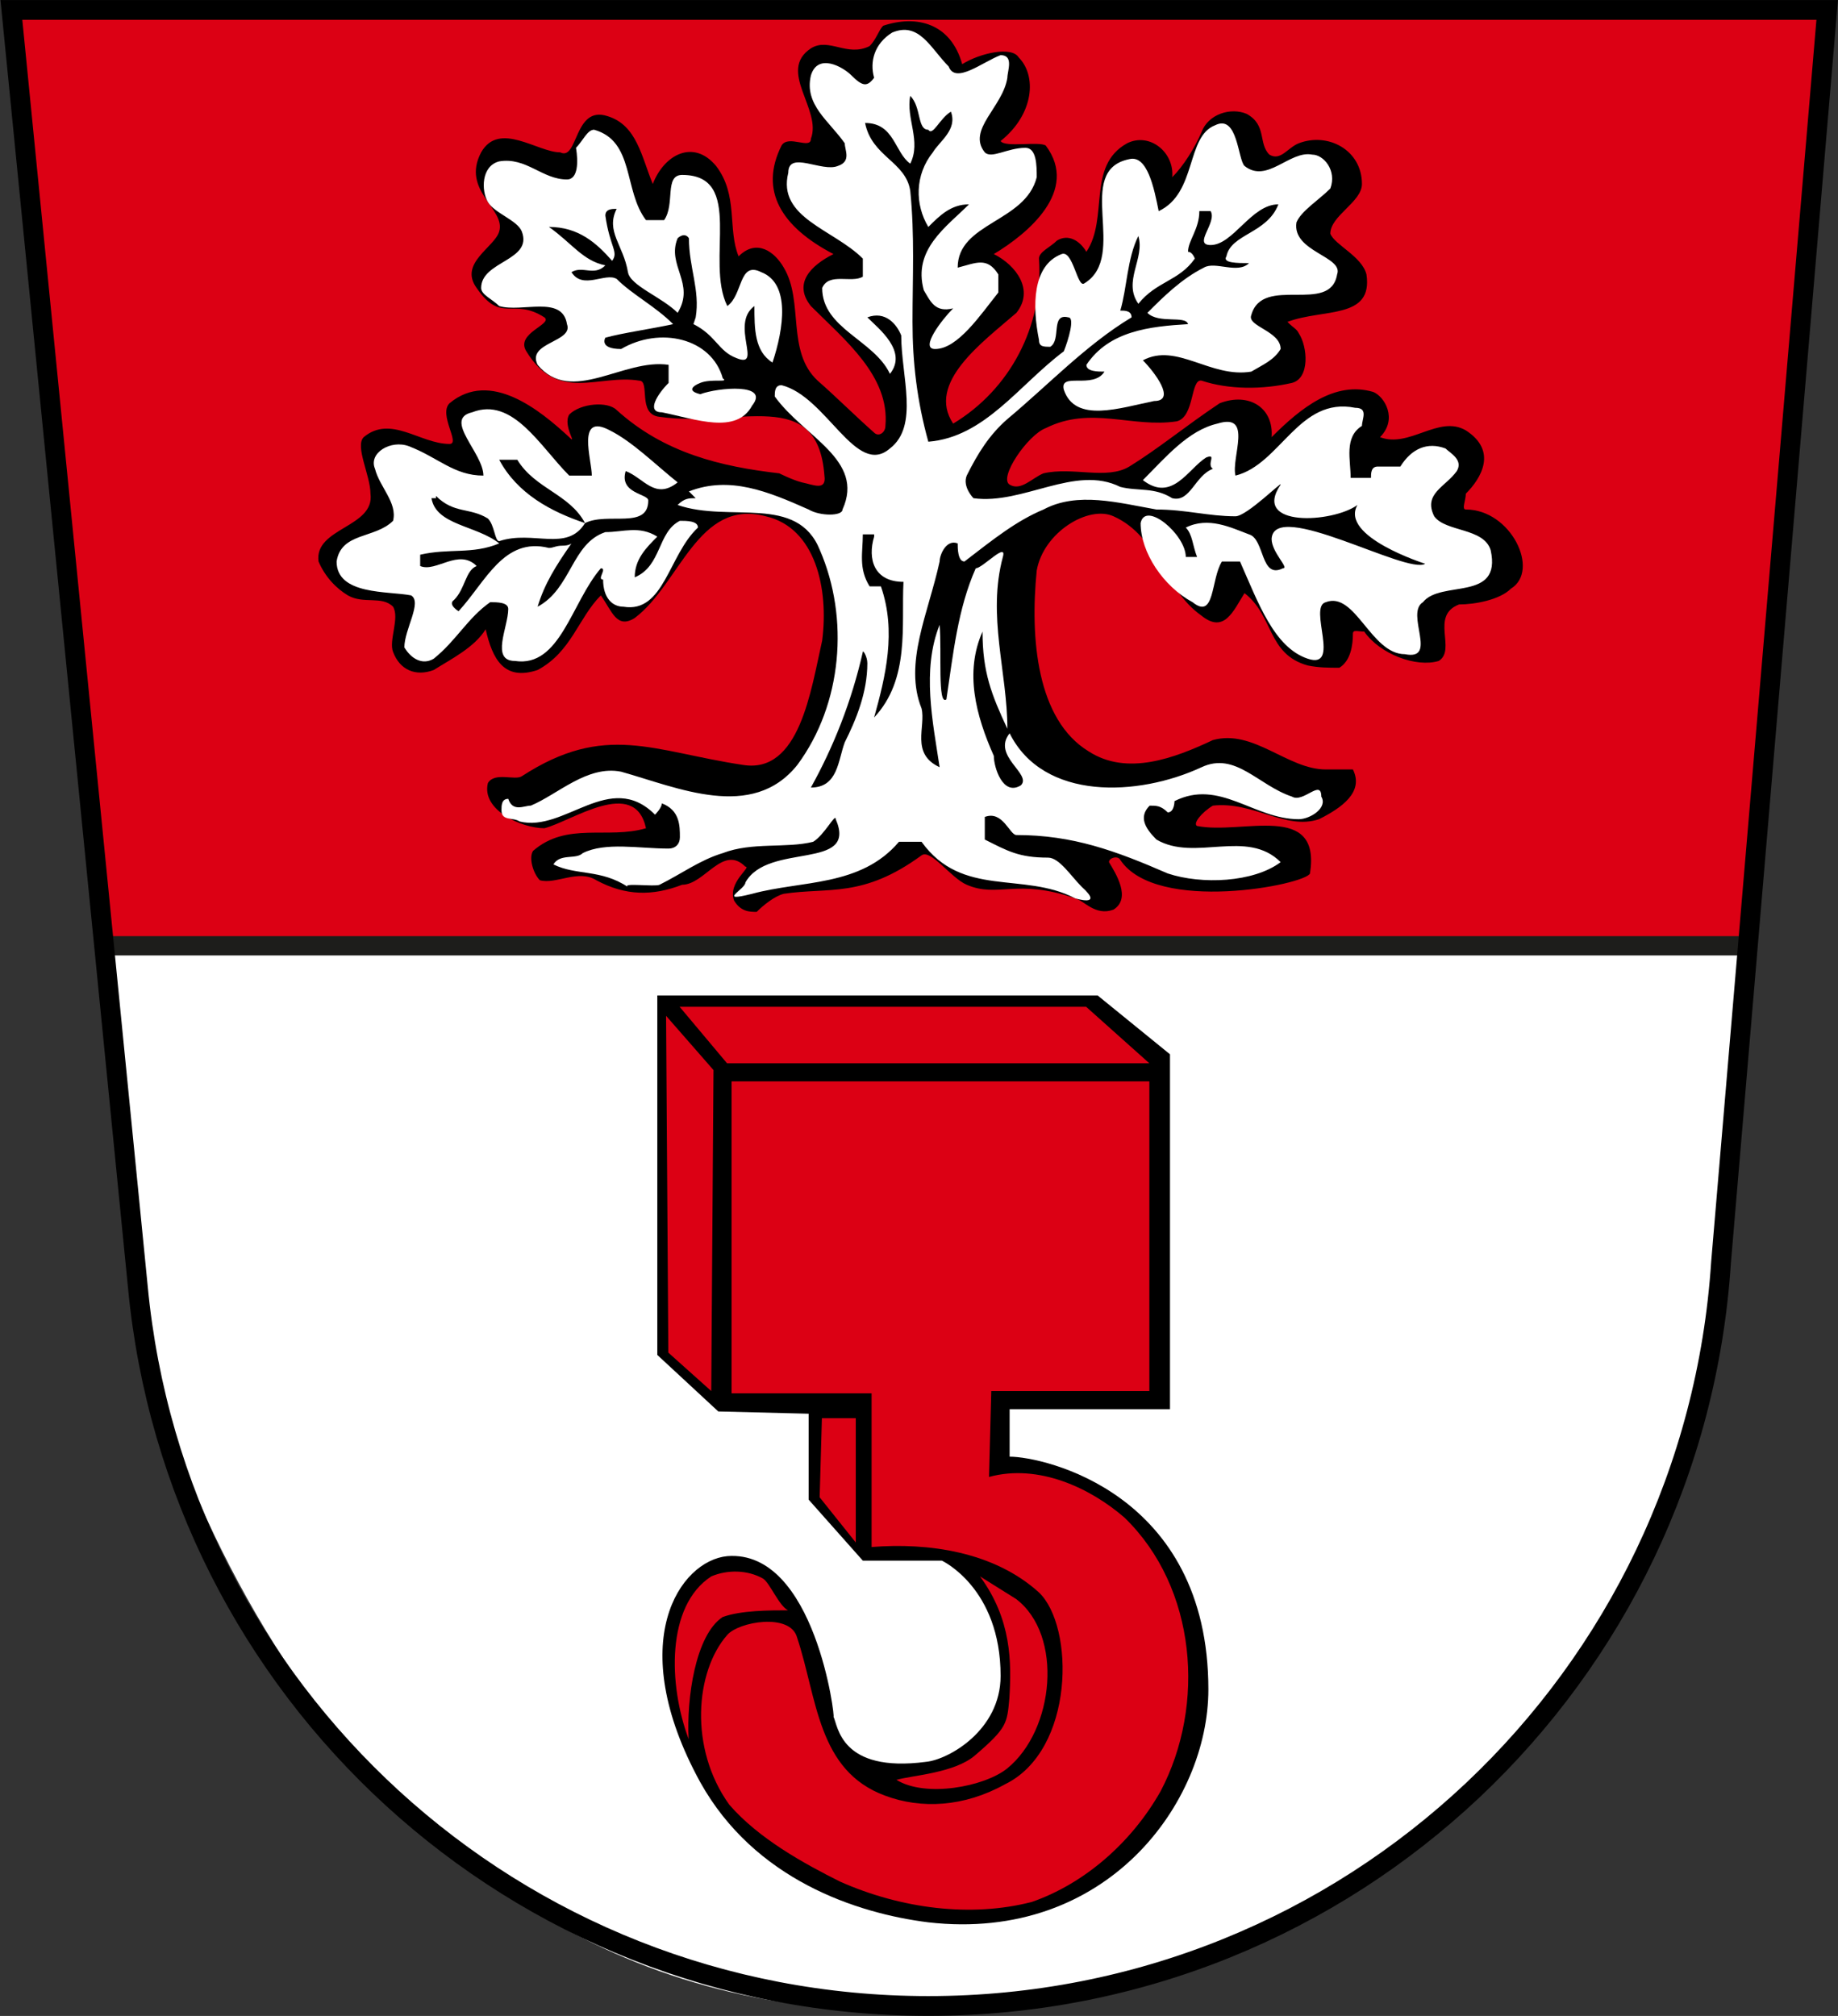
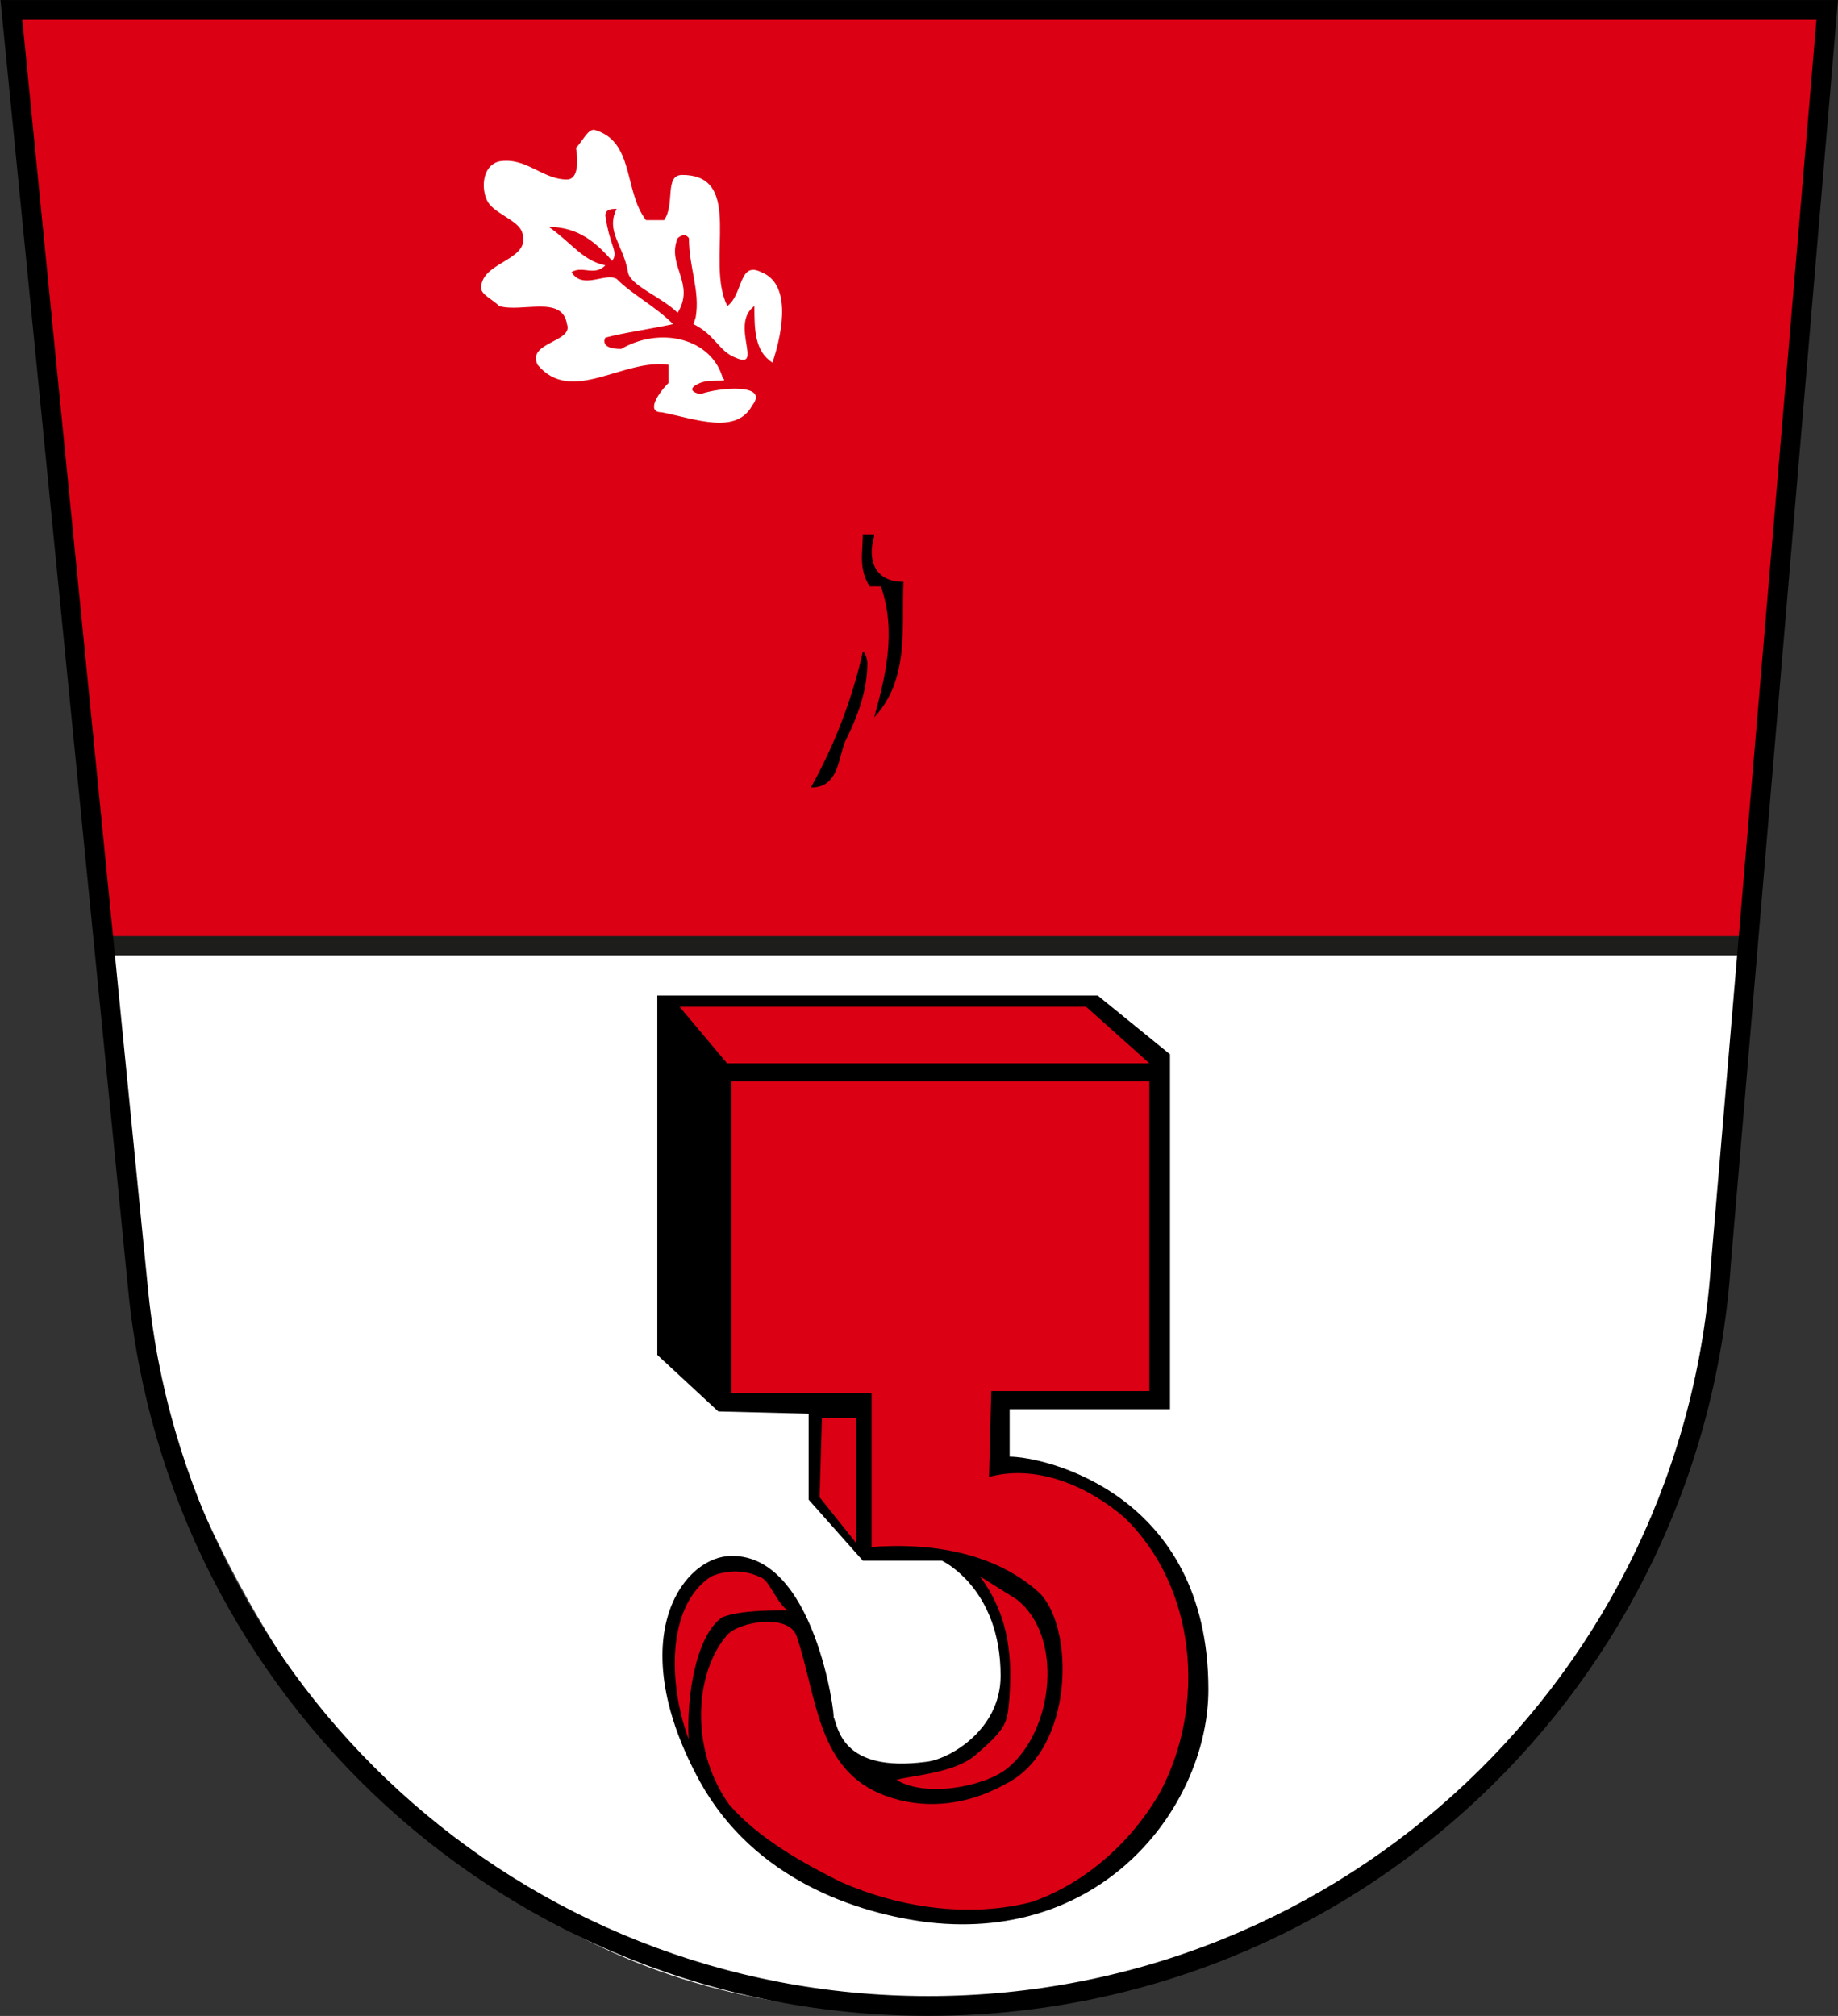
<svg xmlns="http://www.w3.org/2000/svg" xmlns:ns1="http://sodipodi.sourceforge.net/DTD/sodipodi-0.dtd" xmlns:ns2="http://www.inkscape.org/namespaces/inkscape" version="1.1" id="svg2" width="930" height="1020" viewBox="0 0 930 1020" ns1:docname="CHE Lohn-Ammannsegg COA.svg" ns2:version="0.92.3 (2405546, 2018-03-11)">
  <rect x="0" y="0" width="930" height="1020" fill="#333333" stroke="none" />
  <defs id="defs6" />
  <ns1:namedview pagecolor="#ffffff" bordercolor="#666666" borderopacity="1" objecttolerance="10" gridtolerance="10" guidetolerance="10" ns2:pageopacity="0" ns2:pageshadow="2" ns2:window-width="1920" ns2:window-height="1017" id="namedview4" showgrid="false" ns2:zoom="0.50716541" ns2:cx="964.65796" ns2:cy="27.213102" ns2:window-x="-8" ns2:window-y="-8" ns2:window-maximized="1" ns2:current-layer="svg2" />
  <g id="g981" transform="translate(-455.26,588.847)">
    <path id="path817" d="m 507.876,-110.311 h 830.776 l -14.856,192.15 c 0,0 -44.567,317.962 -378.249,345.412 C 611.866,454.7 527.303,89.844 527.303,89.844 Z" ns2:connector-curvature="0" style="fill:#ffffff;stroke-width:1" />
    <path id="path819" d="m 461.024,-583.823 46.853,473.511 h 830.776 l 41.139,-473.511 z" ns2:connector-curvature="0" style="fill:#dc0014;stroke-width:1" />
    <path id="path821" d="m 461.024,-583.823 h 918.768 l -41.139,473.511 H 507.876 Z" ns2:connector-curvature="0" style="fill:none;stroke:#e20613;stroke-width:0.31" />
-     <path id="path823" d="m 762.709,-530.067 c 14.856,4.575 17.141,20.587 22.855,34.312 5.714,-14.869 20.569,-22.875 31.997,-9.15 11.427,14.869 5.714,32.025 11.427,45.75 9.142,-9.15 18.284,-2.287 22.855,5.719 10.285,17.156 1.143,42.319 17.141,57.187 9.142,8.006 18.284,17.156 28.569,26.306 2.286,2.287 5.714,0 5.714,-3.431 2.285,-25.162 -20.569,-43.462 -37.711,-60.619 -9.142,-11.437 0,-20.587 11.427,-26.306 -26.283,-13.725 -37.711,-32.025 -26.283,-54.9 3.428,-5.719 14.856,2.288 14.856,-3.431 5.714,-14.869 -17.141,-34.312 0,-45.75 9.142,-5.719 18.284,4.575 29.711,-1.144 3.428,-3.431 4.571,-8.006 6.856,-10.294 17.141,-5.719 34.282,-1.144 39.996,19.444 9.142,-5.719 25.14,-9.15 28.569,-3.431 9.142,9.15 7.999,28.594 -9.142,42.319 2.285,3.431 19.427,0 22.855,2.287 17.141,22.875 -9.142,44.606 -26.283,54.9 11.427,5.719 20.569,18.3 11.427,29.737 -17.141,14.869 -45.71,35.456 -31.997,56.044 28.569,-17.156 45.71,-49.181 43.424,-83.494 0,-3.431 5.714,-5.719 9.142,-9.15 5.714,-3.431 11.428,0 14.856,5.719 11.428,-17.156 0,-43.462 20.569,-54.9 11.428,-5.719 23.998,4.575 22.855,17.156 5.714,-5.719 11.428,-14.869 14.856,-22.875 3.428,-9.15 14.856,-12.581 22.855,-9.15 10.285,5.719 5.714,14.869 11.427,20.587 5.714,3.431 9.142,-3.431 14.856,-5.719 14.856,-5.719 31.997,3.431 31.997,20.587 0,9.15 -15.998,16.012 -15.998,25.162 2.285,5.719 15.998,11.437 18.284,20.587 3.428,22.875 -21.712,17.156 -39.996,24.019 3.428,3.431 4.571,3.431 5.714,5.719 4.571,6.862 5.714,22.875 -3.428,25.162 -14.856,3.431 -31.997,3.431 -45.71,-1.144 -5.714,-1.144 -3.428,18.3 -12.57,20.587 -22.855,3.431 -43.424,-8.006 -66.279,3.431 -9.142,3.431 -23.998,25.162 -18.284,28.594 5.714,3.431 11.427,-3.431 17.141,-5.719 14.856,-3.431 31.997,3.431 43.424,-3.431 14.856,-9.15 28.569,-20.587 45.71,-32.025 14.856,-5.719 27.426,2.288 26.283,17.156 14.856,-14.869 31.997,-28.594 51.424,-22.875 5.714,2.287 12.57,13.725 3.428,22.875 14.856,5.719 29.711,-11.437 43.424,-3.431 15.998,10.294 7.999,24.019 0,32.025 0,3.431 -2.286,8.006 0,8.006 22.855,0 37.711,30.881 22.855,40.031 -5.714,5.719 -18.284,8.006 -26.283,8.006 -14.856,5.719 -1.143,22.875 -10.285,28.594 -11.428,3.431 -29.711,-3.431 -37.711,-14.869 -3.428,0 -5.713,-1.144 -5.713,1.144 0,5.719 -1.143,13.725 -6.856,17.156 -5.714,0 -10.285,0 -15.999,-1.144 -20.569,-5.719 -17.141,-25.162 -31.997,-36.6 -5.714,9.15 -10.285,20.587 -21.712,11.437 -19.427,-13.725 -21.712,-40.031 -44.567,-50.325 -12.57,-5.719 -35.425,8.006 -38.853,27.45 -3.428,34.312 0,75.487 26.283,91.5 19.427,12.581 43.425,3.431 62.851,-5.719 20.57,-5.719 37.711,14.869 57.137,14.869 h 13.713 c 5.713,11.437 -5.714,19.444 -17.141,25.162 -17.141,5.719 -33.14,-9.15 -53.709,-6.862 -5.714,3.431 -10.285,9.15 -7.999,10.294 22.855,4.575 62.851,-12.581 57.137,24.019 -2.285,5.719 -77.707,20.587 -95.991,-6.862 -1.143,-2.287 -5.714,-1.144 -5.714,1.144 3.428,5.719 11.427,18.3 2.285,24.019 -9.142,3.431 -14.856,-4.575 -19.427,-5.719 -29.711,-10.294 -38.853,0 -54.852,-6.862 -7.999,-3.431 -18.284,-18.3 -22.855,-14.869 -29.711,21.731 -46.853,16.012 -69.707,19.444 -4.571,1.144 -10.285,5.719 -13.713,9.15 -3.428,0 -7.999,0 -11.427,-5.719 -3.428,-9.15 9.142,-17.156 5.714,-17.156 -11.427,-11.437 -20.569,9.15 -31.997,9.15 -14.856,5.719 -28.569,5.719 -43.424,-2.288 -9.142,-5.719 -20.569,2.288 -28.569,0 -3.428,-3.431 -5.714,-11.437 -3.428,-14.869 17.141,-14.869 37.711,-5.719 57.137,-11.437 -5.714,-26.306 -37.711,-3.431 -51.424,0 -11.427,0 -31.997,-9.15 -28.569,-22.875 3.428,-5.719 13.713,-1.144 17.141,-3.431 42.282,-27.45 66.279,-12.581 111.989,-5.719 28.569,4.575 34.282,-37.744 39.996,-62.906 3.428,-26.306 -3.428,-57.187 -28.569,-62.906 -34.282,-9.15 -43.424,34.312 -66.279,51.469 -9.142,5.719 -11.427,-3.431 -17.141,-11.437 -11.427,11.437 -14.856,28.594 -31.997,37.744 -17.141,5.719 -22.855,-5.719 -26.283,-20.587 -5.714,9.15 -17.141,14.869 -26.283,20.587 -9.142,3.431 -17.141,0 -20.569,-9.15 -2.285,-5.719 3.428,-17.156 0,-22.875 -5.714,-5.719 -14.856,-1.144 -22.855,-5.719 -5.714,-3.431 -11.427,-9.15 -14.856,-17.156 -2.286,-17.156 28.569,-17.156 26.283,-34.312 0,-9.15 -7.999,-24.019 -3.428,-28.594 13.713,-11.437 28.569,3.431 43.424,3.431 5.714,0 -5.714,-14.869 0,-20.587 20.569,-17.156 45.71,3.431 60.566,17.156 4.571,4.575 -3.428,-5.719 0,-11.437 5.714,-5.719 19.427,-6.862 23.998,-2.287 23.998,21.731 52.566,28.594 82.278,32.025 0,0 6.856,3.431 11.427,4.575 5.714,1.144 12.57,4.575 11.427,-3.431 -3.428,-45.75 -43.424,-24.019 -83.42,-29.737 -11.427,-1.144 -4.571,-18.3 -10.285,-18.3 -20.569,-3.431 -41.139,11.437 -57.137,-14.869 -5.714,-9.15 13.713,-13.725 9.142,-17.156 -15.998,-10.294 -21.712,3.431 -34.282,-14.869 -9.142,-12.581 9.142,-20.587 11.427,-28.594 3.428,-11.437 -19.427,-20.587 -9.142,-40.031 9.142,-16.012 28.569,0 39.996,0 9.142,4.575 6.856,-24.019 23.998,-18.3" ns2:connector-curvature="0" style="stroke-width:1" />
    <path id="path825" d="m 742.139,-498.042 c -12.57,0 -20.569,-11.437 -34.282,-9.15 -9.142,2.288 -9.142,14.869 -5.714,20.587 3.428,5.719 14.856,9.15 17.141,14.869 5.714,14.869 -20.569,14.869 -20.569,28.594 0,3.431 5.714,5.719 9.142,9.15 11.427,3.431 31.997,-5.719 34.282,9.15 3.428,9.15 -20.569,9.15 -14.856,20.587 17.141,20.587 43.424,-3.431 66.279,0 v 9.15 c -5.714,5.719 -11.427,14.869 -3.428,14.869 17.141,3.431 37.711,11.437 45.71,-3.431 9.142,-11.437 -17.141,-9.15 -26.283,-5.719 -9.142,-2.288 0,-5.719 0,-5.719 5.714,-2.288 14.856,0 11.427,-2.288 -5.714,-20.587 -31.997,-26.306 -51.424,-14.869 -11.427,0 -7.999,-5.719 -7.999,-5.719 7.999,-2.287 23.998,-4.575 34.282,-6.862 -9.142,-9.15 -20.569,-14.869 -28.569,-22.875 -5.714,-3.431 -17.141,5.719 -22.855,-3.431 5.714,-3.431 11.427,2.287 17.141,-3.431 -11.427,-2.287 -17.141,-11.437 -28.569,-19.444 14.856,0 23.998,8.006 31.997,17.156 3.428,-4.575 -1.143,-6.862 -3.428,-22.875 0,-3.431 3.428,-3.431 5.714,-3.431 -5.714,11.437 3.428,18.3 5.714,32.025 1.143,6.862 17.141,12.581 25.14,20.587 9.142,-14.869 -5.714,-24.019 0,-37.744 0,0 3.428,-3.431 5.714,0 0,14.869 5.714,26.306 3.428,40.031 l -1.143,3.431 c -3.428,0 0,0 0,0 11.427,5.719 12.57,13.725 21.712,17.156 13.713,5.719 -3.428,-17.156 9.142,-26.306 0,11.437 0,22.875 9.142,28.594 5.714,-17.156 9.142,-40.031 -5.714,-45.75 -11.427,-5.719 -9.142,11.437 -17.141,17.156 -11.427,-22.875 9.142,-66.337 -22.855,-66.337 -9.142,0 -3.428,14.869 -9.142,22.875 h -9.142 c -11.427,-14.869 -5.714,-40.031 -26.283,-45.75 -3.428,0 -5.714,5.719 -9.142,9.15 1.143,6.862 1.143,16.012 -4.571,16.012" ns2:connector-curvature="0" style="fill:#ffffff;stroke-width:1" />
-     <path id="path827" d="m 886.125,-550.654 c -4.571,-4.575 -17.141,-11.437 -20.569,0 -3.428,14.869 9.142,22.875 17.141,34.312 0,3.431 3.428,9.15 -3.428,11.437 -7.999,3.431 -25.14,-8.006 -25.14,3.431 -5.714,22.875 22.855,28.594 37.711,43.462 v 9.15 c -5.714,3.431 -17.141,-2.287 -20.569,5.719 0,20.587 26.283,26.306 34.282,43.462 9.142,-11.437 -5.714,-22.875 -11.427,-28.594 9.142,-3.431 14.856,3.431 17.141,9.15 0,20.587 9.142,45.75 -5.714,57.187 -17.141,14.869 -31.997,-26.306 -54.852,-32.025 -3.428,0 -3.428,3.431 -3.428,5.719 14.856,20.587 45.71,32.025 34.282,57.187 0,3.431 -11.427,3.431 -17.141,0 -20.569,-9.15 -39.996,-17.156 -60.566,-9.15 l 3.428,3.431 c -3.428,0 -5.714,0 -9.142,3.431 26.283,9.15 60.566,-5.719 71.993,22.875 14.856,34.312 11.427,77.775 -11.427,108.656 -22.855,28.594 -60.566,11.437 -89.134,3.431 -17.141,-3.431 -31.997,11.437 -45.71,17.156 -3.428,0 -9.142,3.431 -11.427,-3.431 -3.428,0 -3.428,3.431 -3.428,5.719 0,5.719 5.714,3.431 9.142,5.719 22.855,5.719 45.71,-26.306 68.565,-3.431 0,0 3.428,-3.431 3.428,-5.719 9.142,3.431 9.142,11.437 9.142,17.156 0,3.431 -2.285,5.719 -5.714,5.719 -14.856,0 -31.997,-3.431 -43.424,2.288 -3.428,3.431 -11.427,0 -14.856,5.719 11.427,5.719 23.998,2.287 37.711,11.437 -3.428,-2.287 13.713,0 15.998,-1.144 11.427,-5.719 20.569,-12.581 31.997,-16.012 14.856,-5.719 31.997,-2.288 45.71,-5.719 5.714,-3.431 11.427,-14.869 11.427,-11.437 11.427,26.306 -34.282,11.437 -45.71,32.025 0,3.431 -14.856,10.294 3.428,5.719 25.14,-6.862 54.852,-3.431 74.278,-26.306 h 11.427 c 20.569,28.594 51.424,14.869 77.707,28.594 0,0 14.856,4.575 3.428,-5.719 -5.714,-5.719 -11.428,-14.869 -17.141,-14.869 -14.856,0 -20.569,-3.431 -31.997,-9.15 v -11.437 c 9.142,-3.431 12.57,9.15 15.998,9.15 28.569,0 50.281,8.006 76.564,19.444 17.141,5.719 43.424,4.575 57.137,-5.719 -17.141,-17.156 -43.424,0 -62.851,-11.437 -5.714,-5.719 -9.142,-11.437 -3.428,-17.156 3.428,0 5.714,0 9.142,3.431 3.428,0 3.428,-5.719 3.428,-5.719 22.855,-11.437 39.996,9.15 62.851,9.15 5.714,0 14.856,-5.719 11.427,-11.437 0,-9.15 -9.142,3.431 -14.856,0 -17.141,-5.719 -28.569,-22.875 -45.71,-14.869 -31.997,14.869 -79.992,17.156 -97.133,-17.156 -9.142,11.437 11.427,20.587 5.714,26.306 -9.142,5.719 -13.713,-9.15 -13.713,-14.869 -9.142,-20.587 -14.856,-42.319 -5.714,-62.906 0,20.587 4.571,32.025 12.57,49.181 0,-28.594 -10.285,-57.187 -2.285,-86.925 2.285,-8.006 -10.285,5.719 -13.713,5.719 -9.142,20.587 -11.427,43.462 -14.856,66.337 -4.571,3.431 -2.285,-24.019 -3.428,-37.744 -9.142,22.875 -3.428,49.181 0,72.056 -14.856,-6.862 -6.856,-20.587 -9.142,-29.737 -9.142,-22.875 3.428,-48.037 9.142,-74.344 0,-3.431 3.428,-11.437 9.142,-9.15 0,2.287 0,9.15 3.428,9.15 14.856,-11.437 26.283,-20.587 39.996,-26.306 17.141,-9.15 37.711,-3.431 57.137,0 14.855,0 26.283,3.431 39.996,3.431 5.714,0 23.997,-18.3 22.855,-16.012 -14.856,21.731 26.283,19.444 38.853,10.294 -9.142,16.012 34.283,29.737 34.283,29.737 -9.142,5.719 -76.564,-33.169 -77.707,-12.581 0,6.862 9.142,14.869 5.714,14.869 -11.427,5.719 -9.142,-14.869 -17.141,-17.156 -9.142,-3.431 -20.569,-9.15 -31.997,-3.431 3.428,3.431 3.428,9.15 5.714,14.869 h -5.714 c 0,-11.437 -20.569,-28.594 -22.855,-17.156 0,14.869 11.428,32.025 26.283,40.031 11.428,9.15 9.142,-11.437 14.856,-20.587 h 9.142 c 9.142,20.587 17.141,43.462 34.282,49.181 17.141,5.719 0,-26.306 9.142,-28.594 14.856,-5.719 22.855,26.306 39.996,26.306 17.141,3.431 0,-20.587 9.142,-26.306 9.142,-11.437 39.996,0 34.282,-26.306 -3.428,-11.437 -22.855,-9.15 -28.569,-17.156 -5.714,-11.437 5.714,-14.869 11.428,-22.875 3.428,-5.719 -3.428,-9.15 -5.714,-11.437 -9.142,-3.431 -17.141,0 -22.855,9.15 h -11.427 c -3.428,0 -3.428,3.431 -3.428,5.719 h -10.285 c 0,-9.15 -3.428,-20.587 5.714,-26.306 0,-3.431 3.428,-9.15 -3.428,-9.15 -28.569,-5.719 -37.711,28.594 -60.566,34.312 -2.285,-9.15 9.142,-32.025 -9.142,-26.306 -14.856,3.431 -26.283,17.156 -37.711,28.594 14.856,11.437 22.855,-5.719 31.997,-11.437 5.714,-2.287 0,3.431 3.428,5.719 -9.142,3.431 -11.427,17.156 -20.569,14.869 -9.142,-5.719 -17.141,-3.431 -26.283,-5.719 -22.855,-11.437 -49.138,9.15 -74.278,5.719 0,0 -5.714,-5.719 -3.428,-11.437 5.714,-11.437 11.427,-20.587 20.569,-28.594 20.569,-17.156 39.996,-37.744 62.851,-51.469 0,-3.431 -3.428,-3.431 -5.714,-3.431 3.428,-11.437 3.428,-26.306 9.142,-37.744 3.428,11.437 -7.999,22.875 0,34.312 9.142,-11.437 20.57,-11.437 28.569,-22.875 0,0 -1.143,-3.431 -3.428,-3.431 0,-5.719 5.714,-11.437 5.714,-20.587 h 5.714 c 3.428,5.719 -9.142,17.156 0,17.156 11.428,0 20.57,-20.587 34.282,-20.587 -5.714,14.869 -23.998,14.869 -26.283,26.306 -2.285,3.431 5.714,3.431 11.428,3.431 -5.714,5.719 -17.141,-1.144 -22.855,2.287 -11.427,5.719 -20.569,14.869 -28.569,22.875 5.714,5.719 19.427,1.144 20.57,5.719 -19.427,1.144 -39.996,3.431 -51.424,20.587 0,3.431 5.714,3.431 9.142,3.431 -5.714,9.15 -22.855,0 -20.57,9.15 5.714,17.156 28.569,9.15 45.71,5.719 11.427,0 0,-14.869 -5.714,-20.587 17.141,-9.15 34.282,9.15 54.852,5.719 5.714,-3.431 11.428,-5.719 14.856,-11.437 0,-9.15 -17.141,-11.437 -14.856,-17.156 5.714,-20.587 39.996,0 43.424,-20.587 3.428,-9.15 -22.855,-11.437 -20.569,-26.306 2.285,-5.719 11.428,-11.437 17.141,-17.156 3.428,-9.15 -3.428,-17.156 -9.142,-17.156 -11.428,-2.287 -22.855,14.869 -34.282,5.719 -3.428,-3.431 -3.428,-26.306 -14.856,-20.587 -14.856,5.719 -9.142,34.312 -28.569,43.462 -2.285,-11.437 -5.714,-28.594 -14.856,-26.306 -28.569,5.719 0,49.181 -22.855,62.906 -3.428,2.287 -5.714,-17.156 -11.428,-14.869 -14.856,5.719 -14.856,26.306 -11.427,43.462 0,3.431 2.285,3.431 5.714,3.431 5.714,-3.431 0,-17.156 9.142,-14.869 3.428,0 0,11.437 -2.285,17.156 -22.855,17.156 -39.996,43.462 -68.565,45.75 -5.714,-20.587 -7.999,-40.031 -7.999,-60.619 0,-22.875 1.143,-43.462 -1.143,-66.337 -2.285,-14.869 -19.427,-17.156 -22.855,-34.312 14.856,0 14.856,14.869 22.855,20.587 5.714,-11.437 -2.285,-22.875 0,-34.312 5.714,5.719 3.428,17.156 9.142,17.156 2.285,3.431 5.714,-5.719 11.427,-9.15 3.428,9.15 -5.714,14.869 -9.142,20.587 -9.142,11.437 -9.142,26.306 -2.285,37.744 5.714,-5.719 11.427,-11.437 20.569,-11.437 -11.427,11.437 -28.569,22.875 -22.855,43.462 3.428,5.719 5.714,11.437 14.856,9.15 -5.714,5.719 -17.141,20.587 -9.142,20.587 11.427,0 22.855,-17.156 31.997,-28.594 v -9.15 c -5.714,-9.15 -11.427,-5.719 -20.569,-3.431 0,-22.875 34.282,-22.875 39.996,-45.75 0,-5.719 0,-14.869 -5.714,-14.869 -9.142,0 -17.141,5.719 -20.569,2.287 -9.142,-11.437 9.142,-22.875 11.427,-37.744 0,-3.431 3.428,-11.437 -3.428,-11.437 -9.142,3.431 -22.855,14.869 -26.283,5.719 -9.142,-9.15 -14.856,-22.875 -28.569,-17.156 -9.142,5.719 -11.427,14.869 -9.142,22.875 -3.428,4.575 -5.714,4.575 -11.427,-1.144" ns2:connector-curvature="0" style="fill:#ffffff;stroke-width:1" />
    <path id="path829" d="m 897.553,-317.33 c -3.428,11.437 0,22.875 14.856,22.875 -1.143,21.731 3.428,49.181 -14.856,68.625 5.714,-20.587 11.427,-43.462 3.428,-66.337 h -5.714 c -5.714,-9.15 -3.428,-17.156 -3.428,-26.306 h 5.714" ns2:connector-curvature="0" style="stroke-width:1" />
    <path id="path831" d="m 894.124,-253.28 c 0,14.869 -5.714,28.594 -11.427,40.031 -3.428,9.15 -3.428,22.875 -17.141,22.875 11.427,-20.587 20.569,-43.462 26.283,-68.625 0,-1.144 2.285,2.287 2.285,5.719" ns2:connector-curvature="0" style="stroke-width:1" />
-     <path id="path833" d="m 675.86,-337.917 c 9.142,9.15 17.141,5.719 26.283,11.437 3.428,3.431 3.428,11.437 5.714,11.437 17.141,-5.719 34.282,5.719 43.424,-9.15 -17.141,-5.719 -34.282,-14.869 -43.424,-32.025 h 9.142 c 9.142,14.869 26.283,17.156 34.282,32.025 11.427,-5.719 31.997,3.431 31.997,-11.437 0,-3.431 -14.856,-3.431 -11.427,-14.869 9.142,3.431 14.856,14.869 26.283,5.719 -11.427,-9.15 -22.855,-20.587 -34.282,-26.306 -17.141,-9.15 -9.142,14.869 -9.142,22.875 h -11.427 c -14.856,-14.869 -28.569,-40.031 -49.138,-32.025 -14.856,3.431 5.714,20.587 5.714,32.025 -14.856,0 -22.855,-9.15 -37.711,-14.869 -9.142,-3.431 -20.569,3.431 -17.141,11.437 2.285,9.15 11.427,17.156 9.142,26.306 -9.142,9.15 -26.283,5.719 -28.569,20.587 0,17.156 26.283,14.869 37.711,17.156 5.714,3.431 -3.428,17.156 -3.428,26.306 3.428,5.719 9.142,9.15 14.856,5.719 11.427,-9.15 17.141,-20.587 28.569,-28.594 3.428,0 9.142,0 9.142,3.431 0,9.15 -9.142,26.306 3.428,26.306 22.855,3.431 28.569,-29.737 43.424,-46.894 3.428,0 -2.285,5.719 1.143,5.719 0,9.15 4.571,13.725 10.285,13.725 20.569,3.431 22.855,-26.306 37.711,-40.031 0,-3.431 -5.714,-3.431 -9.142,-3.431 -11.427,5.719 -9.142,22.875 -22.855,28.594 0,-9.15 5.714,-14.869 11.427,-20.587 -9.142,-5.719 -17.141,-2.288 -26.283,-2.288 -17.141,5.719 -17.141,28.594 -34.282,37.744 3.428,-11.437 9.142,-20.587 17.141,-32.025 0,0 -1.143,1.144 -4.571,1.144 -3.428,0 -4.571,1.144 -6.856,1.144 -22.855,-5.719 -31.997,17.156 -45.71,32.025 0,0 -5.714,-3.431 -2.285,-5.719 5.714,-5.719 5.714,-14.869 11.427,-17.156 -9.142,-9.15 -20.569,3.431 -28.569,0 v -5.719 c 14.856,-3.431 26.283,0 39.996,-5.719 -11.427,-9.15 -31.997,-9.15 -34.282,-22.875 h 2.285" ns2:connector-curvature="0" style="fill:#ffffff;stroke-width:1" />
    <path id="path835" d="m 787.849,-85.149 h 222.835 l 36.568,29.737 v 179.568 h -81.135 v 24.019 c 17.141,0 100.562,18.3 100.562,117.806 0,57.187 -51.424,128.1 -141.701,117.806 -36.568,-4.575 -87.991,-21.731 -115.417,-70.912 -38.853,-70.912 -10.285,-112.087 13.713,-114.375 44.567,-3.431 54.852,83.494 53.709,81.206 2.286,4.575 3.428,28.594 46.853,22.875 11.427,-1.144 37.711,-16.012 37.711,-43.462 0,-44.606 -29.711,-58.331 -29.711,-58.331 H 891.839 L 864.413,169.907 V 126.444 L 818.703,125.301 787.849,96.707 Z" ns2:connector-curvature="0" style="stroke-width:1" />
    <g id="g849" style="fill:#dc0014;stroke-width:0.087" transform="matrix(11.427,0,0,11.437,-2598.107,-592.973)">
      <path id="path837" d="m 303.6,63.1 h 1.5 v 5.5 l -1.6,-2 z" ns2:connector-curvature="0" style="stroke-width:0.087" />
-       <path id="path839" d="m 296.7,45.3 2.1,2.4 -0.1,14.2 -1.9,-1.7 z" ns2:connector-curvature="0" style="stroke-width:0.087" />
      <path id="path841" d="m 297.3,44.9 h 18 l 2.8,2.5 h -18.7 z" ns2:connector-curvature="0" style="stroke-width:0.087" />
      <path id="path843" d="M 299.6,48.2 V 62 h 6.2 v 6.8 c 2.5,-0.2 5.4,0.2 7.4,2 1.6,1.5 1.6,7 -1.5,8.5 -1.8,1 -3.7,1.1 -5.3,0.5 -3,-1.1 -3,-4.3 -3.9,-7 -0.3,-1.1 -2.6,-0.7 -3.1,-0.1 -1.4,1.6 -1.7,5 0.1,7.5 1.3,1.5 3.3,2.6 4.9,3.4 2.7,1.2 5.8,1.6 8.5,0.9 2.3,-0.8 4.4,-2.6 5.7,-4.9 2,-3.8 1.6,-9 -1.6,-12.1 -1.5,-1.3 -3.8,-2.4 -6,-1.8 l 0.1,-3.8 h 7 V 48.2 Z" ns2:connector-curvature="0" style="stroke-width:0.087" />
      <path id="path845" d="m 312.2,71.1 -1.6,-1 c 1.4,1.9 1.4,3.8 1.3,5.4 -0.1,1.1 -0.1,1.3 -1.5,2.5 -0.9,0.8 -2.8,0.9 -3.5,1.1 1.3,0.8 3.9,0.3 4.9,-0.5 2.1,-1.7 2.5,-5.9 0.4,-7.5" ns2:connector-curvature="0" style="stroke-width:0.087" />
      <path id="path847" d="m 301,70.2 c -0.7,-0.4 -1.6,-0.4 -2.3,-0.1 -2,1.3 -1.9,4.8 -1,7.2 -0.1,-1.8 0.3,-4.6 1.5,-5.4 0.8,-0.3 2.1,-0.3 2.9,-0.3 -0.4,-0.2 -0.8,-1.2 -1.1,-1.4" ns2:connector-curvature="0" style="stroke-width:0.087" />
    </g>
    <path id="path851" d="M 507.876,-110.311 H 1338.652" ns2:connector-curvature="0" style="fill:none;stroke:#1d1d1b;stroke-width:9.754;stroke-miterlimit:4;stroke-dasharray:none" />
-     <path id="path853" d="M 1379.791,-583.823 H 920.408 461.024 l 63.994,646.217 c 19.427,204.731 190.839,363.712 399.961,363.712 213.693,0 387.391,-165.843 401.104,-376.293 z" ns2:connector-curvature="0" style="fill:none;stroke:#1d1d1b;stroke-width:1.369" />
    <path id="path855" d="M 1379.791,-583.823 H 920.408 461.024 l 63.994,646.217 c 19.427,204.731 190.839,363.712 399.961,363.712 213.693,0 387.391,-165.843 401.104,-376.293 z" ns2:connector-curvature="0" style="fill:none;stroke:#000000;stroke-width:10.005;stroke-miterlimit:4;stroke-dasharray:none" />
  </g>
</svg>